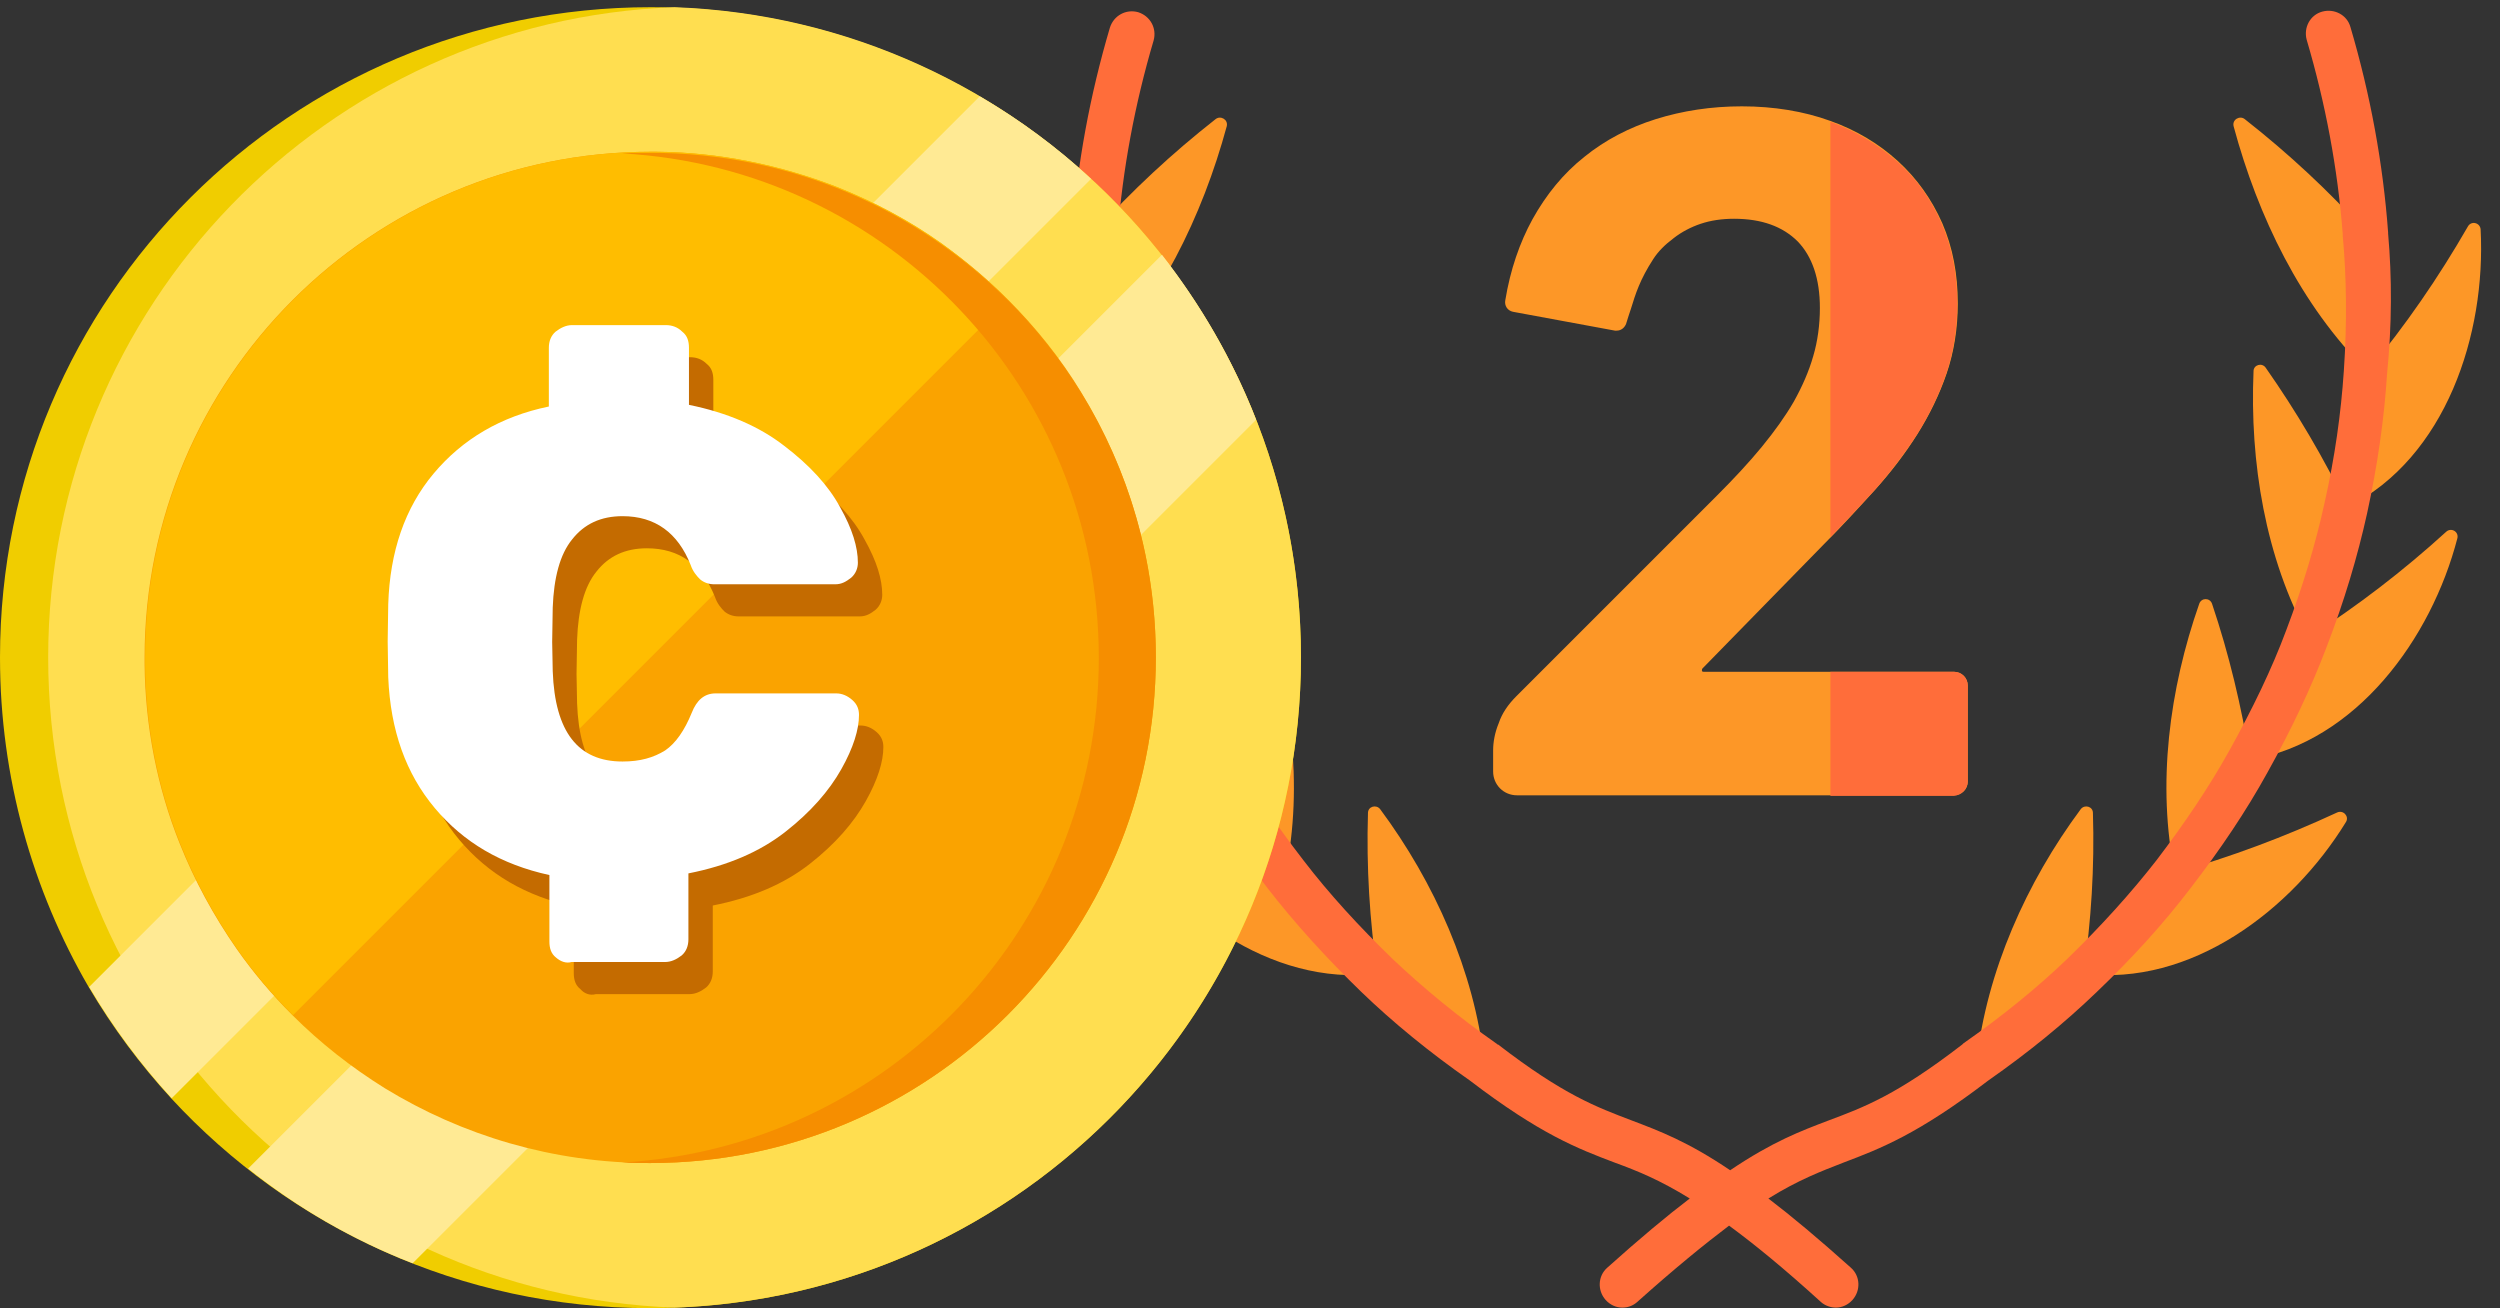
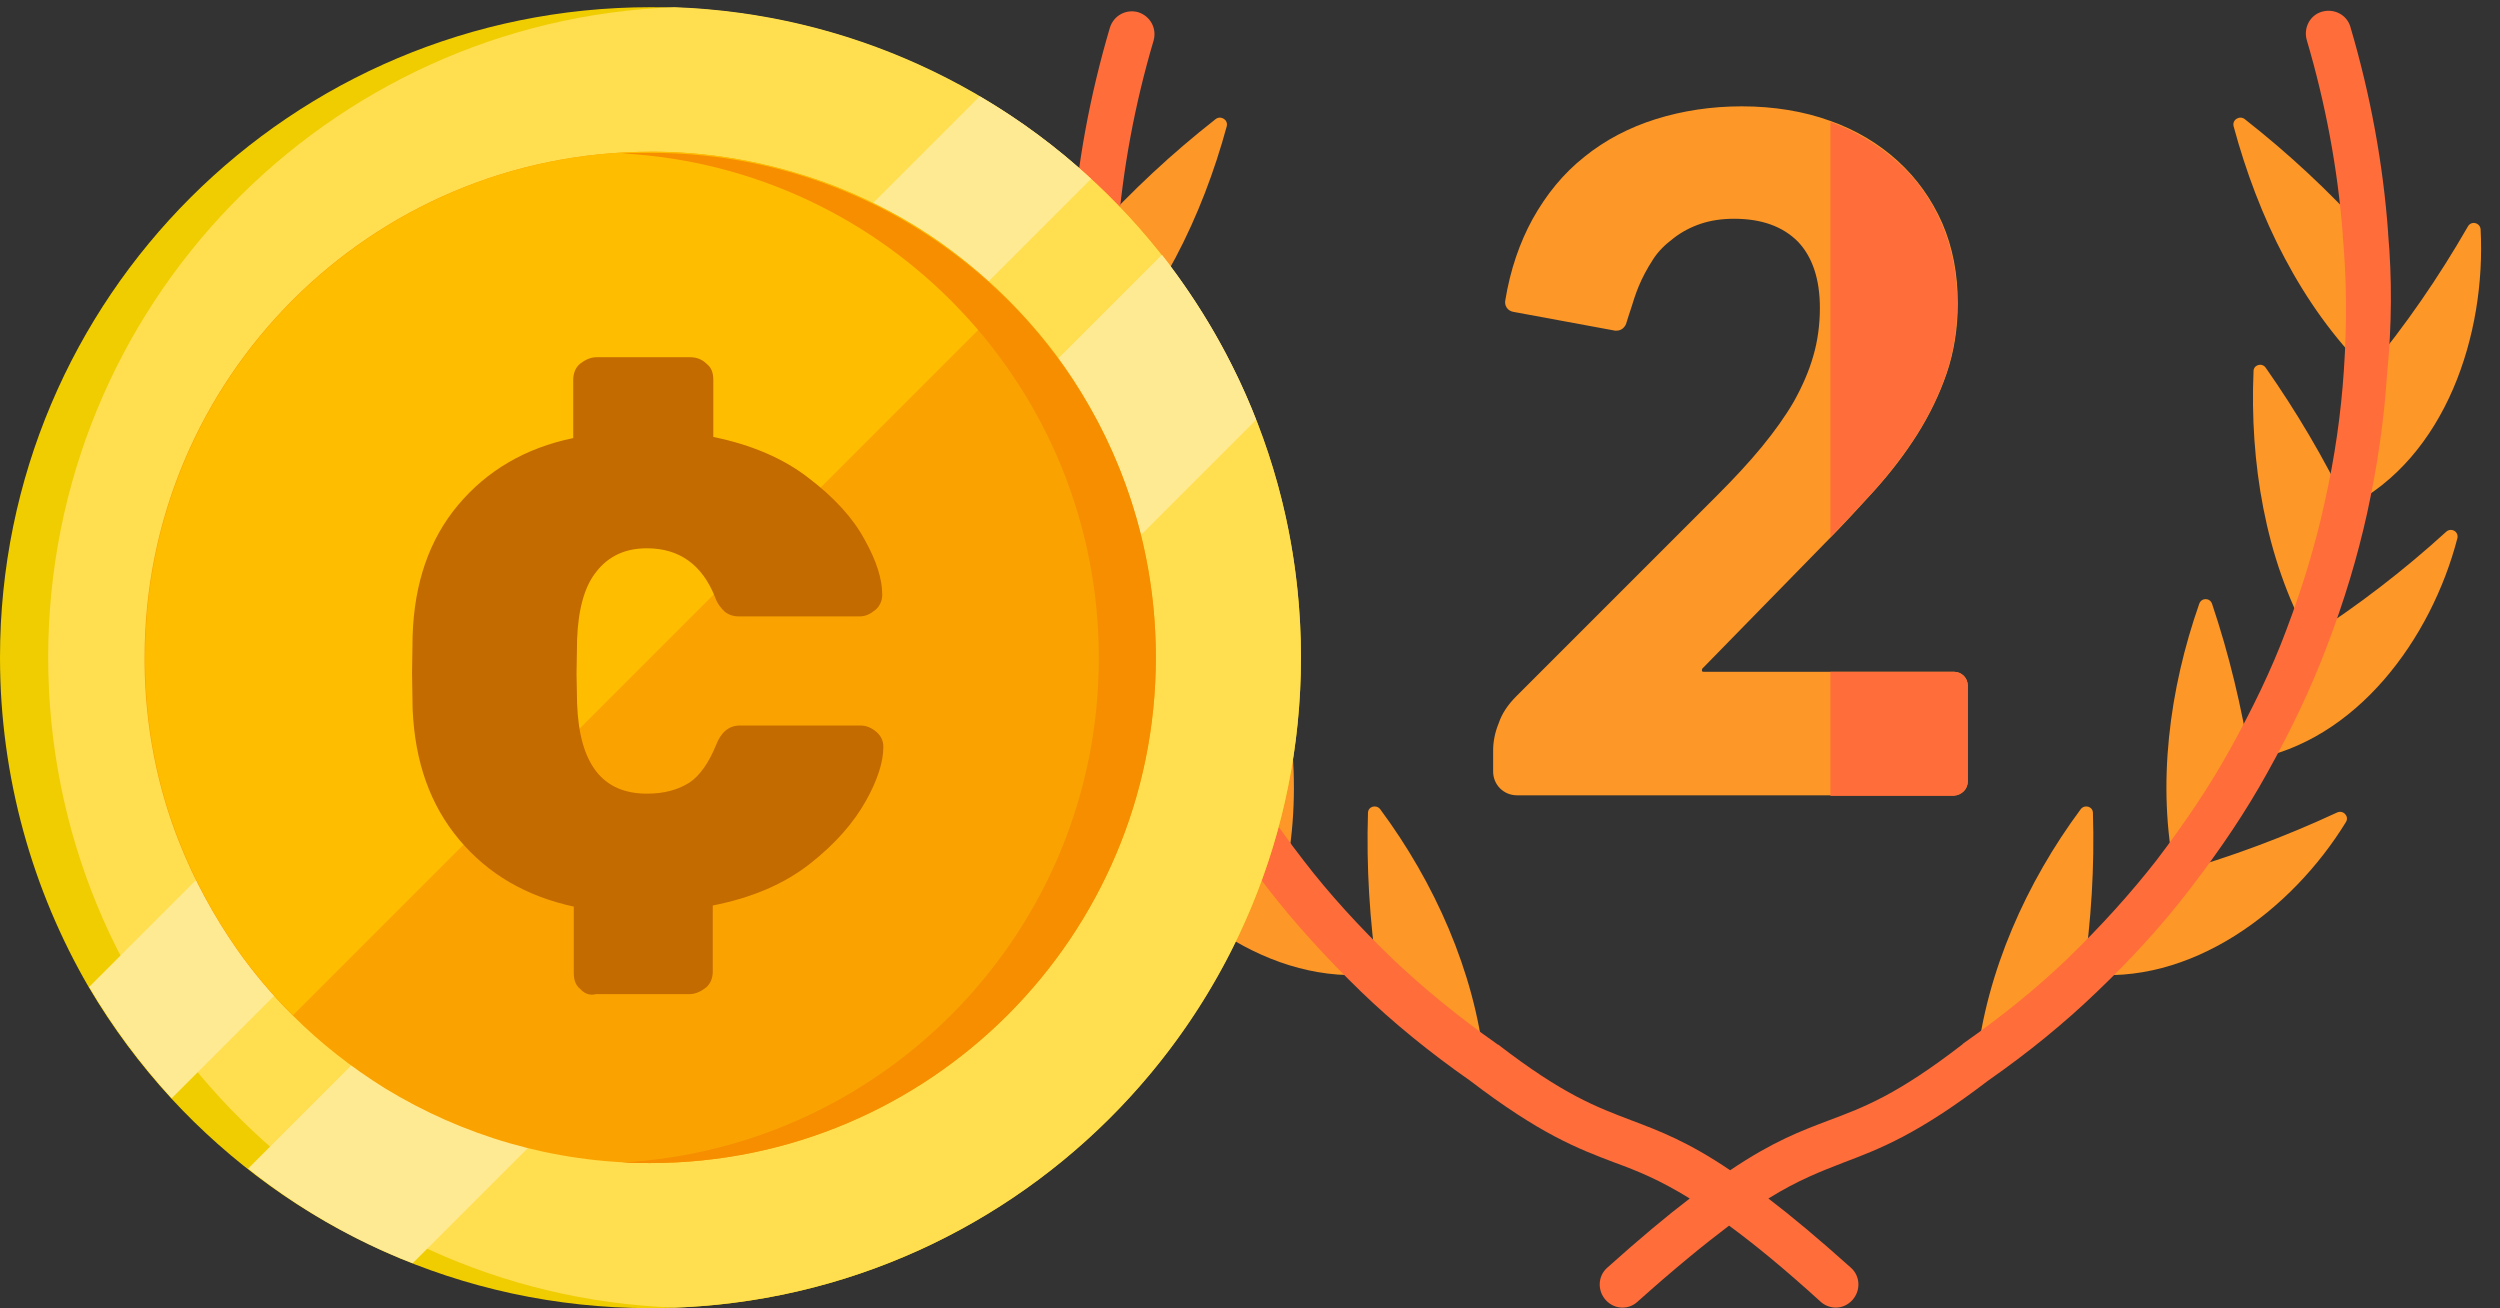
<svg xmlns="http://www.w3.org/2000/svg" version="1.1" id="Layer_1" x="0px" y="0px" viewBox="0 0 451.4 236.2" style="enable-background:new 0 0 451.4 236.2;" xml:space="preserve">
  <rect x="0" y="0" width="451.4" height="236.2" fill="#333333" stroke="none" />
  <style type="text/css">
	.st0{fill:#FD9727;}
	.st1{fill:#FF6D3A;}
	.st2{fill:#F0CD00;}
	.st3{fill:#FFDE50;}
	.st4{fill:#FFEA94;}
	.st5{fill:#FAA300;}
	.st6{fill:#FFBD00;}
	.st7{fill:#F68E00;}
	.st8{fill:#C46B00;}
	.st9{fill:#FFFFFF;}
</style>
  <path class="st0" d="M273.9,143.6c-2.4,0-4.3-1.9-4.3-4.3v-3.8c0-1.5,0.3-3.2,1-4.9c0.6-1.8,1.7-3.4,3.2-4.9L310,89.5  c3.1-3.1,5.8-6,8.1-8.8c2.3-2.8,4.3-5.6,5.8-8.2c1.5-2.7,2.7-5.4,3.5-8.2c0.8-2.7,1.2-5.7,1.2-8.7c0-5.3-1.4-9.3-4-12  c-2.7-2.7-6.5-4.1-11.5-4.1c-2.2,0-4.2,0.3-6,0.9c-1.8,0.6-3.5,1.5-4.9,2.6c-1.6,1.2-2.8,2.4-3.7,3.8c-2.4,3.7-3.2,6.3-4,8.9  c-0.3,0.9-0.6,1.8-0.9,2.8c-0.3,0.7-0.9,1.2-1.7,1.2c-0.1,0-0.2,0-0.3,0l-18.4-3.4c-1-0.2-1.6-1.1-1.4-2.1  c0.9-5.5,2.6-10.4,4.9-14.6c2.5-4.5,5.6-8.3,9.4-11.3c3.7-3,8.1-5.3,12.9-6.8c4.8-1.5,10-2.3,15.5-2.3c5.8,0,11.2,0.9,15.9,2.6  c4.8,1.7,8.9,4.2,12.3,7.3c3.4,3.1,6.1,6.9,8,11.2c1.9,4.4,2.8,9.2,2.8,14.5c0,4.5-0.7,8.8-2,12.6c-1.3,3.8-3.1,7.5-5.3,11  c-2.2,3.5-4.8,6.9-7.7,10.1c-2.9,3.2-6,6.6-9.3,9.9l-21.8,22.3c-0.1,0.1-0.1,0.3-0.1,0.4c0,0.1,0.1,0.2,0.3,0.2h45.2  c1.4,0,2.5,1.1,2.5,2.5v17.3c0,1.4-1.1,2.5-2.5,2.5L273.9,143.6L273.9,143.6z" />
  <g>
    <path class="st1" d="M330.5,97c2.7-2.8,5.4-5.7,7.9-8.4c2.9-3.3,5.5-6.7,7.7-10.1c2.2-3.5,4-7.2,5.3-11c1.3-3.8,2-8.1,2-12.6   c0-5.3-0.9-10.1-2.8-14.5c-1.9-4.4-4.5-8.1-8-11.2c-3.4-3-7.4-5.5-12.1-7.2L330.5,97L330.5,97z" />
    <path class="st1" d="M355.3,141.1v-17.3c0-1.4-1.1-2.5-2.5-2.5h-22.3v22.4l0,0h22.3C354.1,143.6,355.3,142.5,355.3,141.1z" />
  </g>
  <g>
    <path class="st0" d="M197.6,41.9c6.8-7.5,14-14.2,21.9-20.4c0.9-0.7,2.3,0.1,2,1.3C217.1,39,209.3,55.1,197.4,67   C196.9,58.7,196.9,50.2,197.6,41.9z" />
    <path class="st0" d="M197.4,67c-6.9-8.3-12.8-16.9-18.1-26.1c-0.6-1.1-2.2-0.7-2.3,0.5c-1,19,6.3,41.2,23.9,50.1   C199.2,83.5,198,75.3,197.4,67z" />
    <path class="st0" d="M201,91.6c4.3-8.9,9.2-17.2,14.8-25.2c0.7-1,2.2-0.5,2.2,0.6c0.7,16.4-2.1,33.7-10,48.1   C205.2,107.4,202.7,99.6,201,91.6z" />
    <path class="st0" d="M208.1,115.1c-8.9-5.7-17.1-12-24.9-19.1c-0.9-0.8-2.3,0-2,1.2c4.7,18.1,18.2,36.7,37.4,40   C214.6,130.1,211,122.7,208.1,115.1z" />
    <path class="st0" d="M218.5,137.2c1.6-9.7,3.8-19,6.9-28.2c0.4-1.1,1.9-1.1,2.3,0c5.4,15.4,7.7,32.7,4.4,48.7   C227.2,151.2,222.5,144.4,218.5,137.2z" />
    <path class="st0" d="M232.2,157.6c-10.2-2.9-19.8-6.5-29.3-10.9c-1.1-0.5-2.2,0.7-1.6,1.7c9.8,16,28.1,29.8,47.4,27.4   C242.8,170.2,237.2,164.1,232.2,157.6z" />
    <path class="st0" d="M248.7,175.9c-1.4-9.8-2-19.3-1.7-29.1c0-1.2,1.5-1.6,2.2-0.7c9.8,13.2,17,29.3,18.8,45.6   C261.2,186.8,254.7,181.6,248.7,175.9z" />
    <path class="st0" d="M427.2,41.9c-6.8-7.5-14-14.2-21.9-20.4c-0.9-0.7-2.3,0.1-2,1.3c4.4,16.3,12.1,32.3,24.1,44.2   C428,58.7,428,50.2,427.2,41.9z" />
    <path class="st0" d="M427.5,67c6.9-8.3,12.8-16.9,18.1-26.1c0.6-1.1,2.2-0.7,2.3,0.5c1,19-6.3,41.2-23.9,50.1   C425.7,83.5,426.9,75.3,427.5,67z" />
    <path class="st0" d="M423.9,91.6c-4.3-8.9-9.2-17.2-14.8-25.2c-0.7-1-2.2-0.5-2.2,0.6c-0.7,16.4,2.1,33.7,10,48.1   C419.7,107.4,422.2,99.6,423.9,91.6z" />
    <path class="st0" d="M416.8,115.1c8.9-5.7,17.1-12,24.9-19.1c0.9-0.8,2.3,0,2,1.2c-4.7,18.1-18.2,36.7-37.4,40   C410.3,130.1,413.9,122.7,416.8,115.1z" />
    <path class="st0" d="M406.3,137.2c-1.6-9.7-3.8-19-6.9-28.2c-0.4-1.1-1.9-1.1-2.3,0c-5.4,15.4-7.7,32.7-4.4,48.7   C397.7,151.2,402.3,144.4,406.3,137.2z" />
    <path class="st0" d="M392.7,157.6c10.2-2.9,19.8-6.5,29.3-10.9c1.1-0.5,2.2,0.7,1.6,1.7c-9.8,16-28.1,29.8-47.4,27.4   C382.1,170.2,387.7,164.1,392.7,157.6z" />
    <path class="st0" d="M376.2,175.9c1.4-9.8,2-19.3,1.7-29.1c0-1.2-1.5-1.6-2.2-0.7c-9.8,13.2-17,29.3-18.8,45.6   C363.7,186.8,370.2,181.6,376.2,175.9z" />
  </g>
  <path class="st1" d="M431.2,42.2c0-0.1,0-0.2,0-0.2c-0.9-12.4-3.2-24.9-6.8-37.1c-0.6-2.2-2.9-3.4-5.1-2.8c-2.2,0.6-3.4,2.9-2.8,5.1  c3.4,11.5,5.6,23.3,6.5,35c0,0.1,0,0.2,0,0.3c0.7,7.6,0.8,15.8,0.2,24.5c0,0,0,0,0,0c-0.5,7.5-1.6,15.5-3.5,23.9c0,0,0,0,0,0  c-1.6,7.3-3.9,15-6.9,22.9c0,0,0,0,0,0v0c-2.6,7-6.1,14.2-10.2,21.6l0,0c-3.6,6.5-8.1,13.2-13.2,19.9c0,0,0,0,0,0c0,0,0,0,0,0  c-4.6,5.9-10,11.9-16.1,17.8l0,0c-5.4,5.2-11.8,10.4-18.8,15.3c0,0,0,0-0.1,0.1c0,0,0,0-0.1,0.1c-11.8,9.1-17.7,11.3-24.1,13.7  c-5,1.9-10.1,3.8-17.8,9c-7.7-5.2-12.8-7.1-17.8-9c-6.3-2.4-12.3-4.6-24.1-13.7c0,0,0,0-0.1,0c0,0,0,0-0.1-0.1  c-7-4.9-13.3-10.1-18.8-15.3l0,0c-6.1-5.9-11.5-11.8-16.1-17.8c0,0,0,0,0,0c0,0,0,0,0,0c-5.2-6.7-9.6-13.4-13.2-19.9l0,0  c-4.1-7.4-7.5-14.6-10.2-21.6c0,0,0,0,0,0c0,0,0,0,0,0c-3-7.9-5.3-15.6-6.9-22.9c0,0,0,0,0,0c-1.8-8.3-3-16.4-3.5-23.9c0,0,0,0,0,0  c-0.6-8.6-0.5-16.9,0.2-24.5c0-0.1,0-0.2,0-0.3c0.9-11.7,3.1-23.5,6.5-35c0.6-2.2-0.6-4.4-2.8-5.1c-2.2-0.6-4.4,0.6-5.1,2.8  c-3.6,12.2-5.9,24.6-6.8,37.1c0,0.1,0,0.2,0,0.2c-0.7,7.9-0.8,16.4-0.2,25.3c0,0,0,0,0,0c0.5,7.9,1.7,16.3,3.6,25.1c0,0,0,0,0,0  c1.7,7.7,4.1,15.8,7.3,24.1c0,0,0,0,0,0c2.8,7.3,6.4,14.9,10.7,22.7c0,0,0,0,0,0c3.8,6.9,8.5,13.9,13.9,20.9c0,0,0,0,0,0  c0,0,0,0,0,0c4.8,6.2,10.5,12.5,16.9,18.7c0,0,0,0,0,0c5.7,5.5,12.3,10.9,19.6,16c12.7,9.7,19.5,12.3,26.1,14.8  c4.1,1.5,8.1,3.1,13.6,6.5c-4.2,3.2-9.1,7.3-14.9,12.5c-1.7,1.5-1.8,4.1-0.3,5.8c0.8,0.9,1.9,1.4,3,1.4c1,0,1.9-0.3,2.7-1  c6.7-6,12.1-10.4,16.6-13.8c4.5,3.3,9.9,7.7,16.6,13.8c0.8,0.7,1.8,1,2.7,1c1.1,0,2.2-0.5,3-1.4c1.5-1.7,1.4-4.3-0.3-5.8  c-5.8-5.2-10.7-9.3-14.9-12.5c5.5-3.4,9.5-4.9,13.6-6.5c6.6-2.5,13.4-5.1,26.1-14.8c7.3-5.1,13.9-10.5,19.6-16c0,0,0,0,0,0  c6.4-6.1,12.1-12.4,16.9-18.7c0,0,0,0,0,0c0,0,0,0,0,0c5.4-7,10.1-14,13.9-20.9c0,0,0,0,0,0c4.3-7.7,7.9-15.3,10.7-22.7c0,0,0,0,0,0  c3.2-8.3,5.6-16.4,7.3-24.1c0,0,0,0,0,0c1.9-8.7,3.1-17.2,3.6-25.1c0,0,0,0,0,0C431.9,58.6,431.9,50.1,431.2,42.2z" />
  <g>
    <g>
      <g>
        <path class="st2" d="M234.9,118.7c0,64.9-52.6,117.5-117.5,117.5c-34.2,0-65-14.6-86.5-37.9c-5.6-6.1-10.6-12.8-14.9-20.1     C5.9,160.8,0,140.4,0,118.7C0,53.8,52.6,1.3,117.5,1.3c21.7,0,42,5.9,59.5,16.2c7.2,4.2,13.9,9.2,20.1,14.9     C220.3,53.8,234.9,84.5,234.9,118.7z" />
        <path class="st3" d="M234.9,118.7c0,63.4-50.2,115.1-113.1,117.4C59,233.8,8.7,182.1,8.7,118.7S59,3.6,121.8,1.3     C184.7,3.6,234.9,55.3,234.9,118.7z" />
        <path class="st4" d="M197,32.3l-166,166c-5.6-6.1-10.6-12.8-14.9-20.1L176.9,17.4C184.1,21.6,190.9,26.6,197,32.3z" />
        <path class="st4" d="M226.8,75.8L74.5,228.1c-10.8-4.2-20.8-10-29.7-17.1l165-165C216.8,55,222.6,65,226.8,75.8z" />
        <path class="st5" d="M208.7,118.7c0,50.4-40.9,91.3-91.3,91.3c-17.6,0-34-5-47.9-13.5c-6.1-3.8-11.7-8.2-16.7-13.2     c-3.7-3.7-7.1-7.7-10.1-12c-4.1-5.9-7.6-12.3-10.3-19.1c-4-10-6.2-21-6.3-32.4c0-0.4,0-0.7,0-1.1c0-50.4,40.9-91.3,91.3-91.3     c0.4,0,0.7,0,1.1,0c11.4,0.1,22.3,2.4,32.4,6.3c6.8,2.7,13.2,6.1,19.1,10.3c4.3,3,8.3,6.4,12,10.1c5,5,9.5,10.6,13.2,16.7     C203.8,84.8,208.7,101.2,208.7,118.7z" />
        <path class="st6" d="M182,54.2L52.9,183.3c-3.7-3.7-7.1-7.7-10.1-12c-4.1-5.9-7.6-12.3-10.3-19.1c-4-10-6.2-21-6.3-32.4     c0-0.4,0-0.7,0-1.1c0-50.4,40.9-91.3,91.3-91.3c0.4,0,0.7,0,1.1,0c11.4,0.1,22.3,2.4,32.4,6.3c6.8,2.7,13.2,6.1,19.1,10.3     C174.3,47.1,178.3,50.5,182,54.2z" />
        <path class="st7" d="M208.7,118.7c0,50.4-40.9,91.3-91.3,91.3c-1.7,0-3.4,0-5.1-0.1c48-2.7,86.1-42.4,86.1-91.1     s-38.1-88.5-86.1-91.1c1.7-0.1,3.4-0.1,5.1-0.1C167.9,27.5,208.7,68.3,208.7,118.7z" />
      </g>
    </g>
    <g>
      <g>
        <path class="st8" d="M104.8,178.6c-0.9-0.7-1.2-1.7-1.2-2.9v-12c-8.7-1.9-15.5-5.9-20.7-12.1c-5.2-6.2-8-14-8.4-23.6l-0.1-6.5     l0.1-6.7c0.3-9.5,3-17.4,8.2-23.6s12.1-10.3,20.8-12.1V68.6c0-1.2,0.4-2.2,1.2-2.9c0.9-0.7,1.9-1.2,3-1.2h16.9     c1.2,0,2.2,0.4,3,1.2c0.9,0.7,1.2,1.7,1.2,2.9v10.3c6.9,1.4,12.7,3.9,17.2,7.4c4.6,3.5,8,7.2,10.1,11.1c2.2,3.9,3.2,7.2,3.2,10     c0,1-0.4,2-1.2,2.7c-0.9,0.7-1.7,1.2-2.9,1.2h-21.8c-1,0-1.9-0.3-2.6-0.9c-0.6-0.6-1.3-1.4-1.7-2.6c-2.3-5.8-6.4-8.8-12.3-8.8     c-3.9,0-6.9,1.4-9.1,4.2c-2.2,2.7-3.3,6.9-3.5,12.3l-0.1,6.2l0.1,5.3c0.4,11,4.6,16.3,12.6,16.3c3.2,0,5.6-0.7,7.7-2     c1.9-1.3,3.5-3.6,4.8-6.8c0.9-2.3,2.3-3.5,4.3-3.5h21.8c1,0,2,0.4,2.9,1.2s1.2,1.7,1.2,2.7c0,2.6-1,5.9-3.2,9.8     c-2.2,3.9-5.5,7.7-10.1,11.3s-10.4,6.1-17.5,7.5v11.9c0,1.2-0.4,2.2-1.2,2.9c-0.9,0.7-1.9,1.2-3,1.2h-16.9     C106.5,179.8,105.5,179.4,104.8,178.6z" />
      </g>
      <g>
-         <path class="st9" d="M100.4,172.9c-0.9-0.7-1.2-1.7-1.2-2.9v-12c-8.7-1.9-15.5-5.9-20.7-12.1c-5.2-6.2-8-14-8.4-23.6l-0.1-6.5     l0.1-6.7c0.3-9.5,3-17.4,8.2-23.6s12.1-10.3,20.8-12.1V62.8c0-1.2,0.4-2.2,1.2-2.9c0.9-0.7,1.9-1.2,3-1.2h16.9     c1.2,0,2.2,0.4,3,1.2c0.9,0.7,1.2,1.7,1.2,2.9v10.3c6.9,1.4,12.7,3.9,17.2,7.4c4.6,3.5,8,7.2,10.1,11.1c2.2,3.9,3.2,7.2,3.2,10     c0,1-0.4,2-1.2,2.7c-0.9,0.7-1.7,1.2-2.9,1.2H129c-1,0-1.9-0.3-2.6-0.9c-0.6-0.6-1.3-1.4-1.7-2.6c-2.3-5.8-6.4-8.8-12.3-8.8     c-3.9,0-6.9,1.4-9.1,4.2c-2.2,2.7-3.3,6.9-3.5,12.3l-0.1,6.2l0.1,5.3c0.4,11,4.6,16.3,12.6,16.3c3.2,0,5.6-0.7,7.7-2     c1.9-1.3,3.5-3.6,4.8-6.8c0.9-2.3,2.3-3.5,4.3-3.5H151c1,0,2,0.4,2.9,1.2s1.2,1.7,1.2,2.7c0,2.6-1,5.9-3.2,9.8     c-2.2,3.9-5.5,7.7-10.1,11.3s-10.4,6.1-17.5,7.5v11.9c0,1.2-0.4,2.2-1.2,2.9c-0.9,0.7-1.9,1.2-3,1.2h-16.9     C102.2,174,101.2,173.6,100.4,172.9z" />
-       </g>
+         </g>
    </g>
  </g>
</svg>